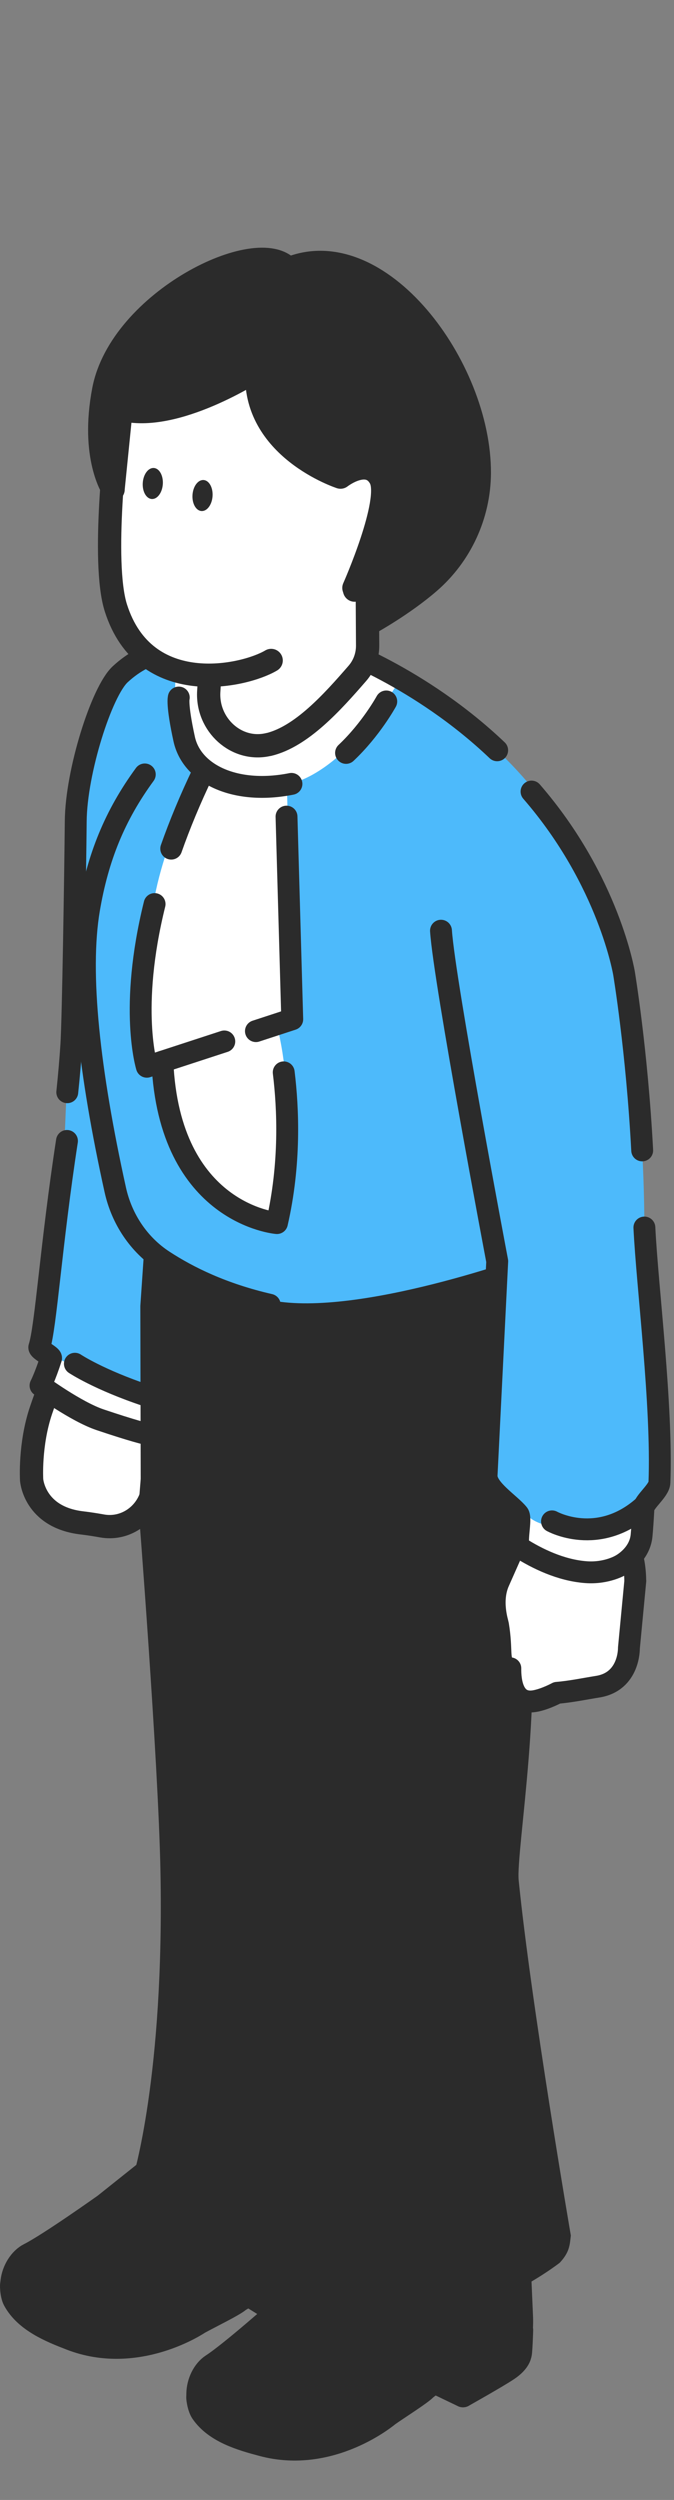
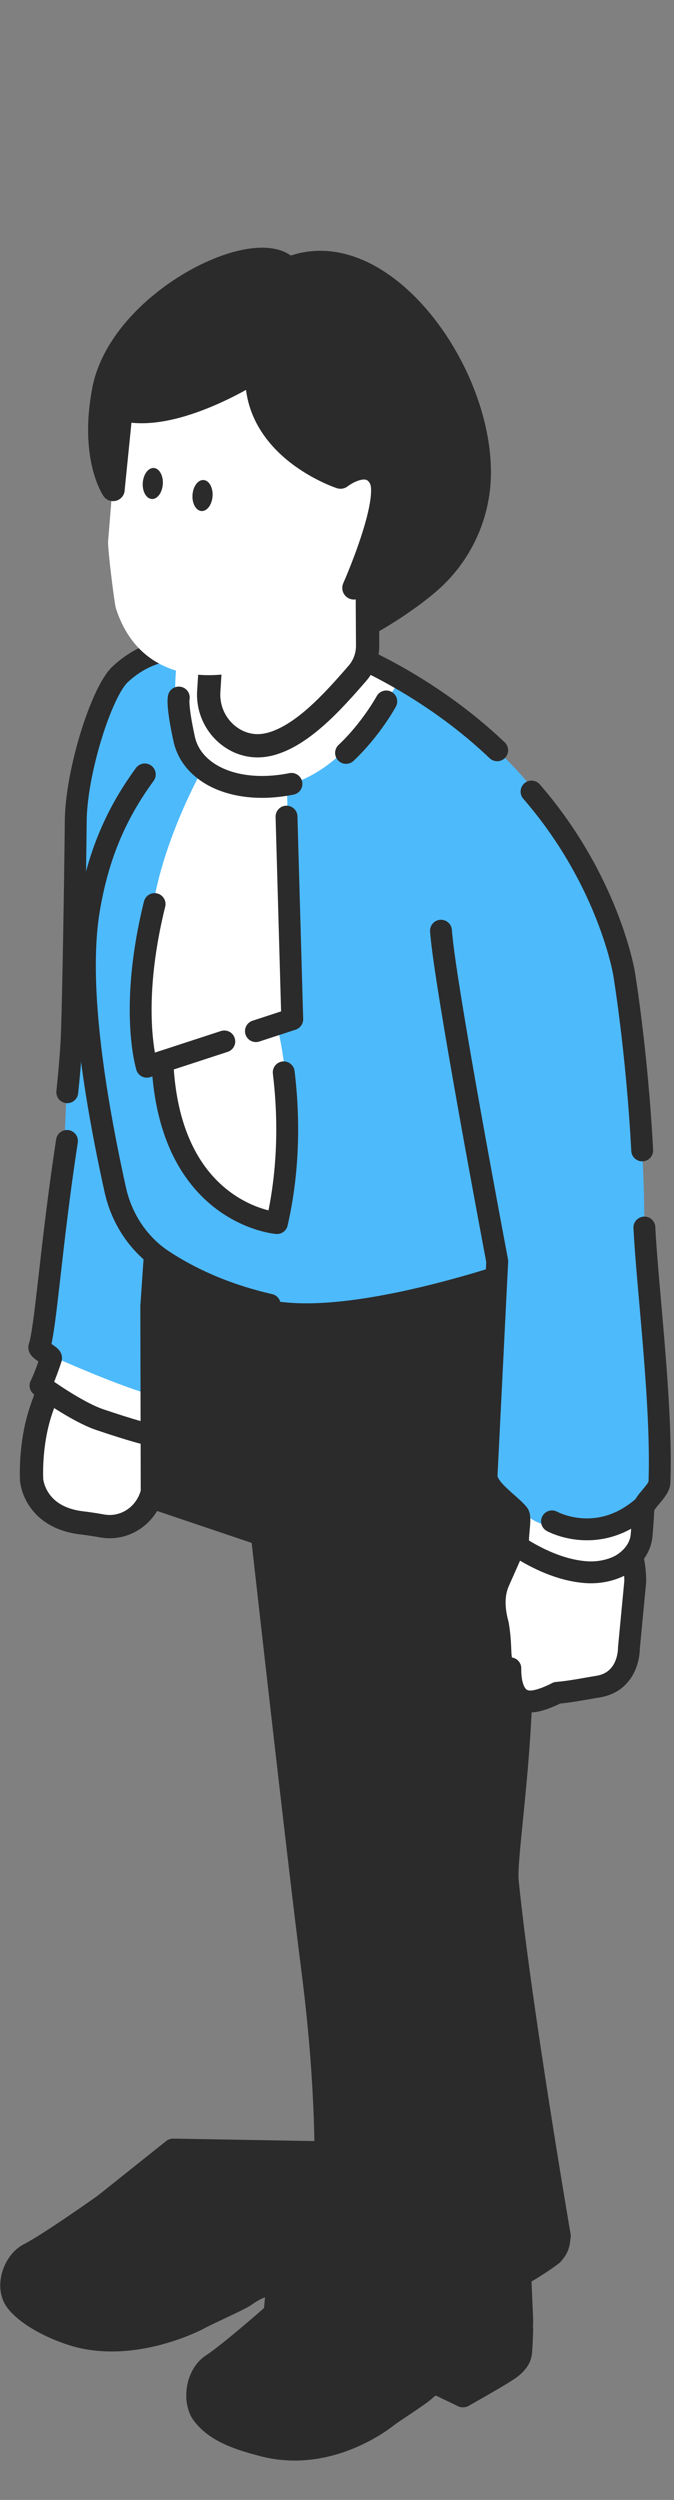
<svg xmlns="http://www.w3.org/2000/svg" id="b" data-name="レイヤー 2" viewBox="0 0 110.61 410">
  <rect x="0" y="0" width="110.61" height="410" fill="#808080" stroke="none" />
  <defs>
    <style>
      .d, .e, .f {
        fill: none;
      }

      .g, .h {
        fill: #2b2b2b;
      }

      .e, .f, .i, .j, .h {
        stroke: #2b2b2b;
        stroke-linecap: round;
        stroke-linejoin: round;
      }

      .e, .j {
        stroke-width: 3.59px;
      }

      .f, .i, .h {
        stroke-width: 3.82px;
      }

      .i, .j, .k {
        fill: #fff;
      }

      .l {
        fill: #4dbafb;
      }
    </style>
  </defs>
  <g id="c" data-name="レイヤー 1">
    <g>
      <rect class="d" x=".61" width="110" height="410" />
      <g>
        <g>
          <g>
            <path class="i" d="M25.73,219.51l-11.5-2.92s-3.42,2.68-7.49,14.69c-1.91,5.64-1.55,11.43-1.55,11.43,0,0,.41,6.13,8.26,7.05,1.11.13,2.24.31,3.3.5,3.68.66,7.22-1.67,8.21-5.37,0-.03.02-.06.02-.09.79-2.93,2.94-14.18,2.94-14.18,1.79-4.43-.17-9.86-2.19-11.11Z" />
            <path class="l" d="M8.37,202.78c-2.67,7.62-.86,16.22-1.93,19.46-.15.44,2.05,1.45,1.93,1.82-1,3.05-1.73,4.48-1.73,4.48,0,0,5.8,4.26,9.76,5.6,10.51,3.53,9.5,2.47,9.5,2.47,0,0,.55-1.3,1.42-3.52.22-.57,2.68.91,2.94.23,3.34-8.67,2.14-26.87,3.85-40.15,1.69-13.11,4.48-48.17,4.48-48.17,0,0,8.68-32.04-4.43-37.51-4.24-1.77-9.75-1.25-14.44,3.1-3.06,2.83-7.23,15.99-7.3,24.08-.08,8.34-1.75,52.12-2.02,56.27-.16,2.5-.39,5.11-.67,7.78" />
            <path class="k" d="M8.37,222.35s14.02,6.34,18.89,6.95l-1.36,4.69c-.46,1.84-16.54-2.23-18.13-7.75l.61-3.89Z" />
            <path class="e" d="M11.04,179.13c.28-2.67.51-5.29.67-7.78.27-4.15.64-28.35.72-36.69.07-8.1,4.24-21.25,7.3-24.08,4.69-4.35,10.2-4.87,14.44-3.1,13.11,5.47,4.43,37.51,4.43,37.51,0,0-2.78,35.06-4.48,48.17-1.71,13.28-.51,30.18-3.85,38.85-.26.68-2.09.22-2.31.79-.88,2.22-2.05,2.51-2.05,2.51,0,0,1,1.06-9.5-2.47-3.96-1.34-9.76-5.6-9.76-5.6,0,0,.74-1.43,1.73-4.48.12-.38-2.07-1.38-1.93-1.82,1.07-3.24,1.93-16.85,4.54-33.82" />
            <path class="h" d="M81.71,385.49c-1.48.84-5.76,3.48-5.9,3.56l-.17-3.85-8.3,3.57,2.9,1.39c-1.06.67-3.45,1.61-6.57,3.75,0,0-8.35,7.5-20.3,4.67-3.41-.8-8.68-2.33-10.87-5.5-.1-.15.08,1.69.68,2.55,2.19,3.18,6.47,4.4,9.86,5.3,11.36,3.06,20.67-4.87,20.67-4.87,1.62-1.15,5.4-3.52,6.13-4.32,0,0,.63-.51,1.47-1.08l4.67,2.24h0s0,0,0,0h0s0,0,0,0c.09-.05,5.48-3.08,7.28-4.27,2-1.32,2.06-2.46,2.06-2.46.15.05.27-4.04.27-4.04,0,0-.37,1.38-3.88,3.35Z" />
            <path class="h" d="M56.47,368.37l-10.21,10.13s-8.33,7.4-11.43,9.4c-1.4.91-2.32,2.84-2.34,4.7-.02,1.18.34,2.34,1.15,3.16,2.1,2.12,6.3,3.69,9.72,4.37,10.15,2,20.07-4.74,20.07-4.74,1.63-1.14,6.39-3.87,7.21-4.59,2.27-2.03,4.39-2.86,5.29-1.59,0,0,.04,3.21.05,3.68l9.22-7.03s.46-3.65.37-5.8l-.62-14.27-28.48,2.58Z" />
            <path class="g" d="M24.97,216.97l30.19,11.18,21-3.55,4.77-14.26s.08,24.38,5.34,49.76c3.29,15.9-1.62,43.57-1.15,48.27,2.05,20.37,8.56,58.26,8.56,58.26-.18,1.54-.18,2.7-1.81,4.46,0,0-14.03,11.08-29.89,10.19,7.46.42-11.63-17.88-11.63-7.58,0,0,3.41-17.02-.92-50.7-2.32-18.07-8.39-72.26-8.39-72.26" />
-             <path class="h" d="M51.7,372.38c-1.57.67-6.1,2.84-6.24,2.9l.25-3.85-8.64,2.65,2.74,1.7c-1.13.55-3.61,1.23-6.94,3.02,0,0-9.11,6.56-20.69,2.45-3.3-1.16-8.38-3.25-10.22-6.64-.09-.16-.1,1.69.4,2.61,1.84,3.4,5.96,5.07,9.23,6.33,10.97,4.27,21.07-2.62,21.07-2.62,1.74-.96,5.75-2.91,6.56-3.64,0,0,.68-.44,1.58-.91l4.4,2.73h0s0,0,0,0h0s0,0,0,0c.09-.04,5.78-2.47,7.7-3.46,2.13-1.09,2.32-2.22,2.32-2.22.14.07.7-3.98.7-3.98,0,0-.52,1.33-4.22,2.91Z" />
            <path class="h" d="M28.44,352.65l-11.25,8.97s-9.08,6.46-12.37,8.12c-1.49.75-2.61,2.57-2.83,4.42-.14,1.17.08,2.36.81,3.27,1.86,2.34,5.86,4.35,9.19,5.39,9.87,3.08,20.46-2.55,20.46-2.55,1.74-.96,6.77-3.16,7.66-3.79,2.47-1.77,4.67-2.37,5.43-1.01,0,0-.31,3.19-.35,3.66l9.93-6s.85-3.58.99-5.73l.92-14.25-28.59-.5Z" />
-             <path class="g" d="M26.64,198.86l15.6,14.23,21.26-1.27,6.28-13.66s-2.55,24.25-.05,50.04c1.56,16.16-6.31,43.15-6.34,47.86-.15,20.47,2.23,58.85,2.23,58.85-.35,1.51-.47,2.66-2.28,4.24,0,0-15.14,9.5-30.82,6.91,7.37,1.22-9.64-19.03-10.74-8.79,0,0,5.22-16.56,4.55-50.5-.36-18.22-3.61-59.62-3.61-59.62" />
            <path class="l" d="M54.66,106s29.76,10.33,41.75,37.86c11.99,27.54-5.1,61.37-5.1,61.37,0,0-33.69,11.82-47.05,8.76-13.36-3.06-20.47-9.17-23.99-12.29-4.13-21.98-7.38-41.72-5.4-53.39,2.53-14.87,6.29-27.31,26.75-35.43,20.46-8.12,13.04-6.89,13.04-6.89Z" />
            <path class="k" d="M46.87,177.09c-.23-2.97-.68-6.02-1.44-9l2.56-.98-.91-38.52s8.32-.43,18.34-16.79l-5.06-3.26-31.44,1.07s-1.48,12.8,4.3,16.57c0,0-7.03,12.42-8.37,24.3-1.34,11.88-.59,24.07-.59,24.07l2.53-.67s-2.46,21.63,18.22,26.89c0,0,2.83-11.21,1.86-23.67" />
            <path class="e" d="M54.66,106s14.2,4.93,26.93,17.05" />
            <path class="e" d="M44.26,213.99c-7.73-1.77-13.37-4.56-17.43-7.21-4.05-2.64-6.85-6.85-7.91-11.63-4.27-19.33-6.09-35.54-4.31-46.04,1.45-8.54,4.24-15.39,9.15-22.1" />
            <path class="i" d="M44.11,122.1c5.37-1.3,10.42-6.92,14.55-11.68,1.09-1.26,1.68-2.88,1.67-4.55l-.12-20.31-24.61,6.53-1.34,21.28c-.35,5.5,4.57,10,9.84,8.72Z" />
            <path class="k" d="M60,77.11l1.16-19.87-20.8-1.51h0s-21.16,5.64-21.16,5.64l-.03,9.82-1.44,17.73c.05,2.25,1.1,10.24,1.27,10.78,4.75,14.9,21,11.27,25.48,8.61,4.6-2.72,8.76-4.83,8.76-4.83,3.07-2.07,4.32-4.28,4.95-6.71.54-2.11.38-.72.79-3.2.46-.7.89-1.47,1.32-2.28.09-.17,2.14-4.51,2.27-4.78,1.66-3.48,1.72-8.55-2.57-9.4Z" />
-             <path class="f" d="M58.19,96.78c.54-2.11,1.51-1.43,1.92-3.91.46-.7,1.48-.91,1.91-1.71.09-.17.25-5.24.38-5.5,1.66-3.48,3.14-8.44-1.16-9.29l-.07-19.12-20.8-1.51h0s-21.15,4.99-21.15,4.99l-.04,10.47c0,.07-2.58,20.93-.16,28.51,4.75,14.9,21,11.27,25.48,8.61" />
          </g>
          <ellipse class="g" cx="25.07" cy="79.3" rx="2.55" ry="1.65" transform="translate(-55.75 98.9) rotate(-86.09)" />
          <ellipse class="g" cx="33.23" cy="81.28" rx="2.55" ry="1.65" transform="translate(-50.12 108.88) rotate(-86.09)" />
        </g>
        <path class="h" d="M18.55,80.27l1.33-13.19c8.79,2.44,22.3-6.42,22.3-6.42-.88,12.84,13.7,17.59,13.7,17.59,0,0,4.51-3.52,6.53.17,2.02,3.69-4.33,18-4.33,18l1.91-1.71.81,7.42s5.36-2.95,9.62-6.64c5.15-4.45,8.2-10.98,8.24-17.88.1-17.42-16.53-39.71-31.33-33.51-4.93-5.81-27.53,5.33-30.31,19.88-2.1,10.98,1.54,16.3,1.54,16.3Z" />
        <path class="g" d="M88.28,205.34s-27.19,10.12-42.28,8.16c-15.1-1.95-22.3-9.1-22.3-9.1l-.67,9.78.07,32.72,33.51,11.31,25.63-14.1,6.03-38.77Z" />
        <path class="j" d="M104.25,259.27c-.02-4.36-1.61-9.25-5.65-9.03l-5.49.32c-.91-1.7-2.24-2.54-4.18-1.97-2.98.88-3.3,2.37-7.06,10.78-1.43,3.18-.2,6.73-.15,7.07.73,4.37-.03,5.9,1.23,6.84.29.21.55.3.8.33-.03,2.14.41,6.17,4.26,5.33,1.67-.36,3.41-1.31,3.41-1.31,2.24-.18,4.72-.7,6.69-1.01,5.23-.85,5.1-6.33,5.1-6.33l1.05-11.02Z" />
        <path class="l" d="M96.14,257.84c3.44.26,5.74-1.15,5.74-1.15,0,0,3.11-1.59,3.41-4.88.12-1.29.22-2.91.3-4.76.06-1.46,3.67-1.81,3.71-3.53.29-12.73-3.53-32.83-3.55-42.2-.06-22.11-3.35-41.75-3.35-41.75.02.21-6.5-31.85-19.11-30.41-10.58,1.2-11.64,12.74-10.92,23.48.56,8.46,9.23,54.21,9.23,54.21l-.36,36.9s3.02,2.17,4.11,4.58c.43.96-1.47,2.61-.89,3.18,2.8,2.71,7.08,5.99,11.69,6.33Z" />
        <path class="k" d="M86.4,248.35s1.63,2.57,8.15,2.09c6.52-.48,10.45-2.82,10.45-2.82,0,0,1.97,6.43-2.38,8.28s-14.75,1.54-17.29-2.06l1.06-5.5Z" />
        <path class="e" d="M105.39,188.67c-.87-16.44-2.99-29.1-2.99-29.1.02.18-2.41-15.05-15.17-29.75" />
        <path class="e" d="M72.37,152.64c.56,8.46,9.23,54.21,9.23,54.21l-1.75,35.17c-.03,2.24,3.85,4.6,5.2,6.29.62.78-.57,5,.29,5.54,2.81,1.78,6.7,3.68,10.8,3.99,3.44.26,5.74-1.15,5.74-1.15,0,0,3.11-1.59,3.41-4.88.11-1.2.21-2.67.3-4.35.06-1.16,2.58-2.98,2.63-4.32.48-12.72-2-32.11-2.47-41.82" />
        <g>
          <path class="e" d="M47.83,128.56c-9.17,1.83-16.33-1.58-17.6-7.34-1.26-5.77-.89-6.82-.89-6.82" />
          <path class="e" d="M63.39,115.04s-2.49,4.57-6.6,8.44" />
-           <path class="e" d="M28.1,139.18c1.37-3.89,3.09-8.07,5.23-12.52" />
          <path class="e" d="M36.81,170.8l-12.71,4.15s-2.98-9.52,1.27-26.68" />
          <polyline class="e" points="47.02 133.93 47.96 167.16 42 169.11" />
          <path class="e" d="M46.56,175.87c.73,5.94,1.12,15.01-1.11,24.72,0,0-17.7-1.41-18.8-26.47" />
        </g>
        <path class="e" d="M90.59,249.51s7.56,4.2,15.05-2.45" />
-         <path class="e" d="M12.29,223.66s3.91,2.61,11.74,5.22" />
      </g>
    </g>
  </g>
</svg>